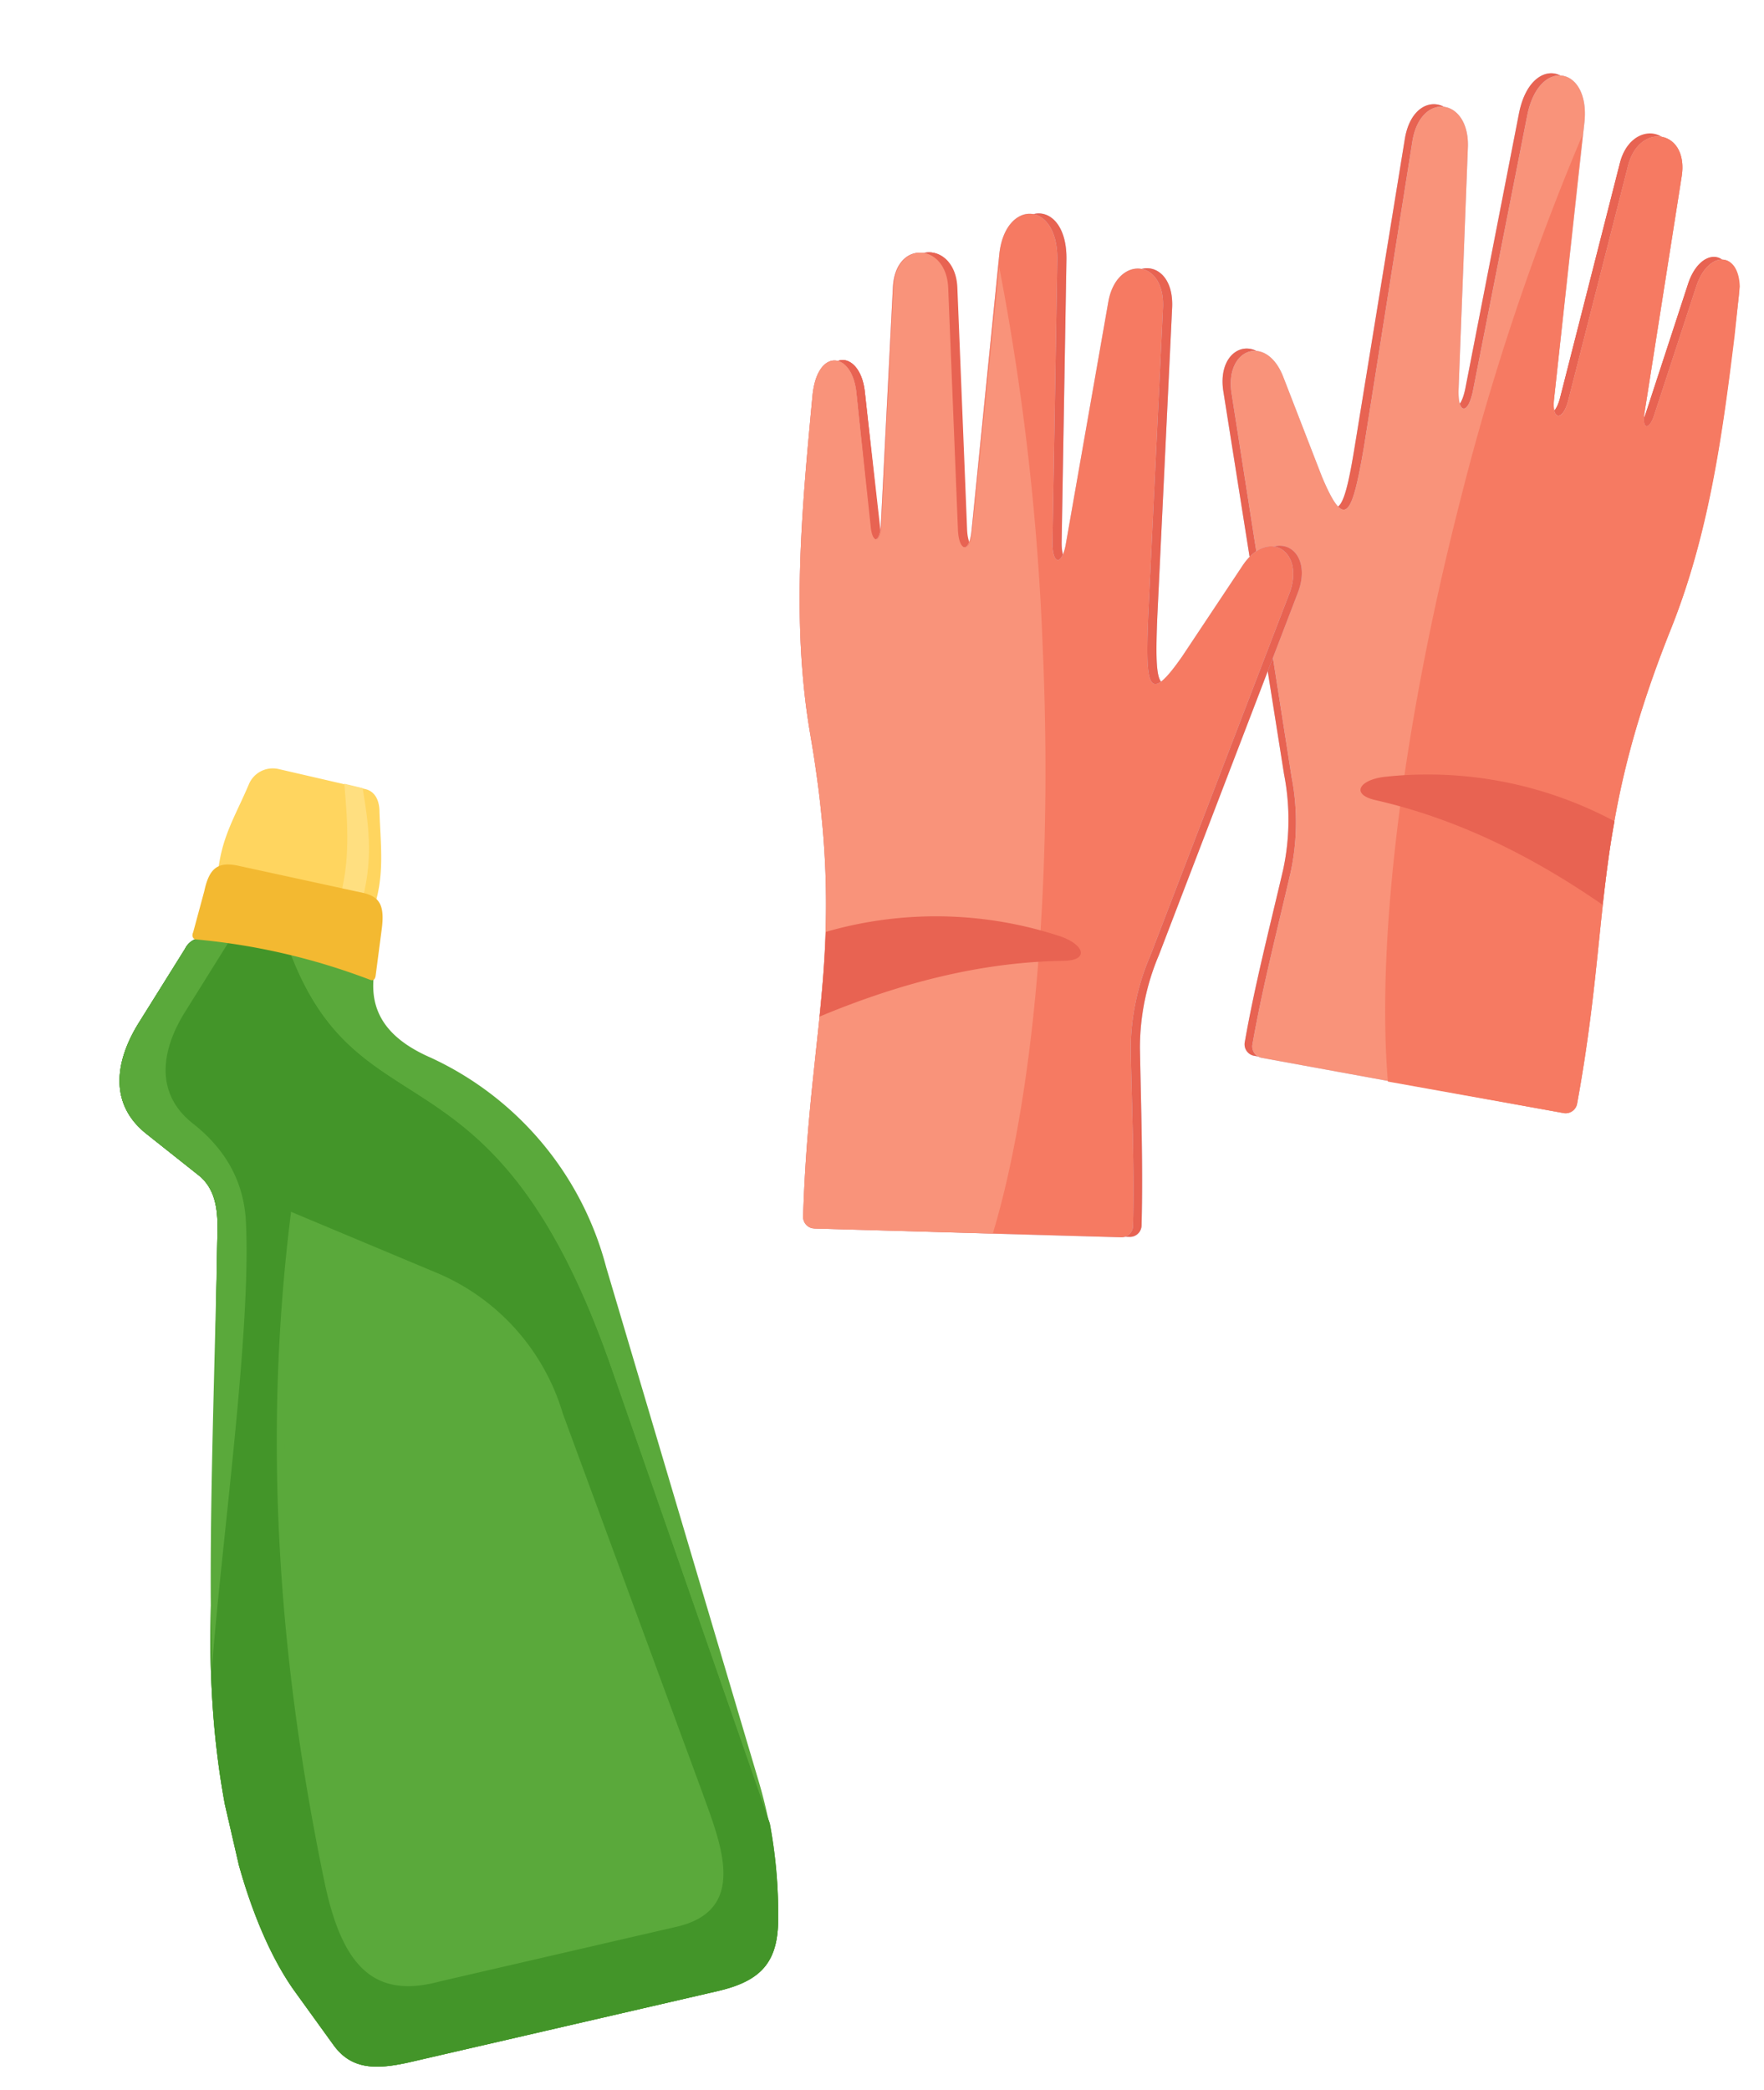
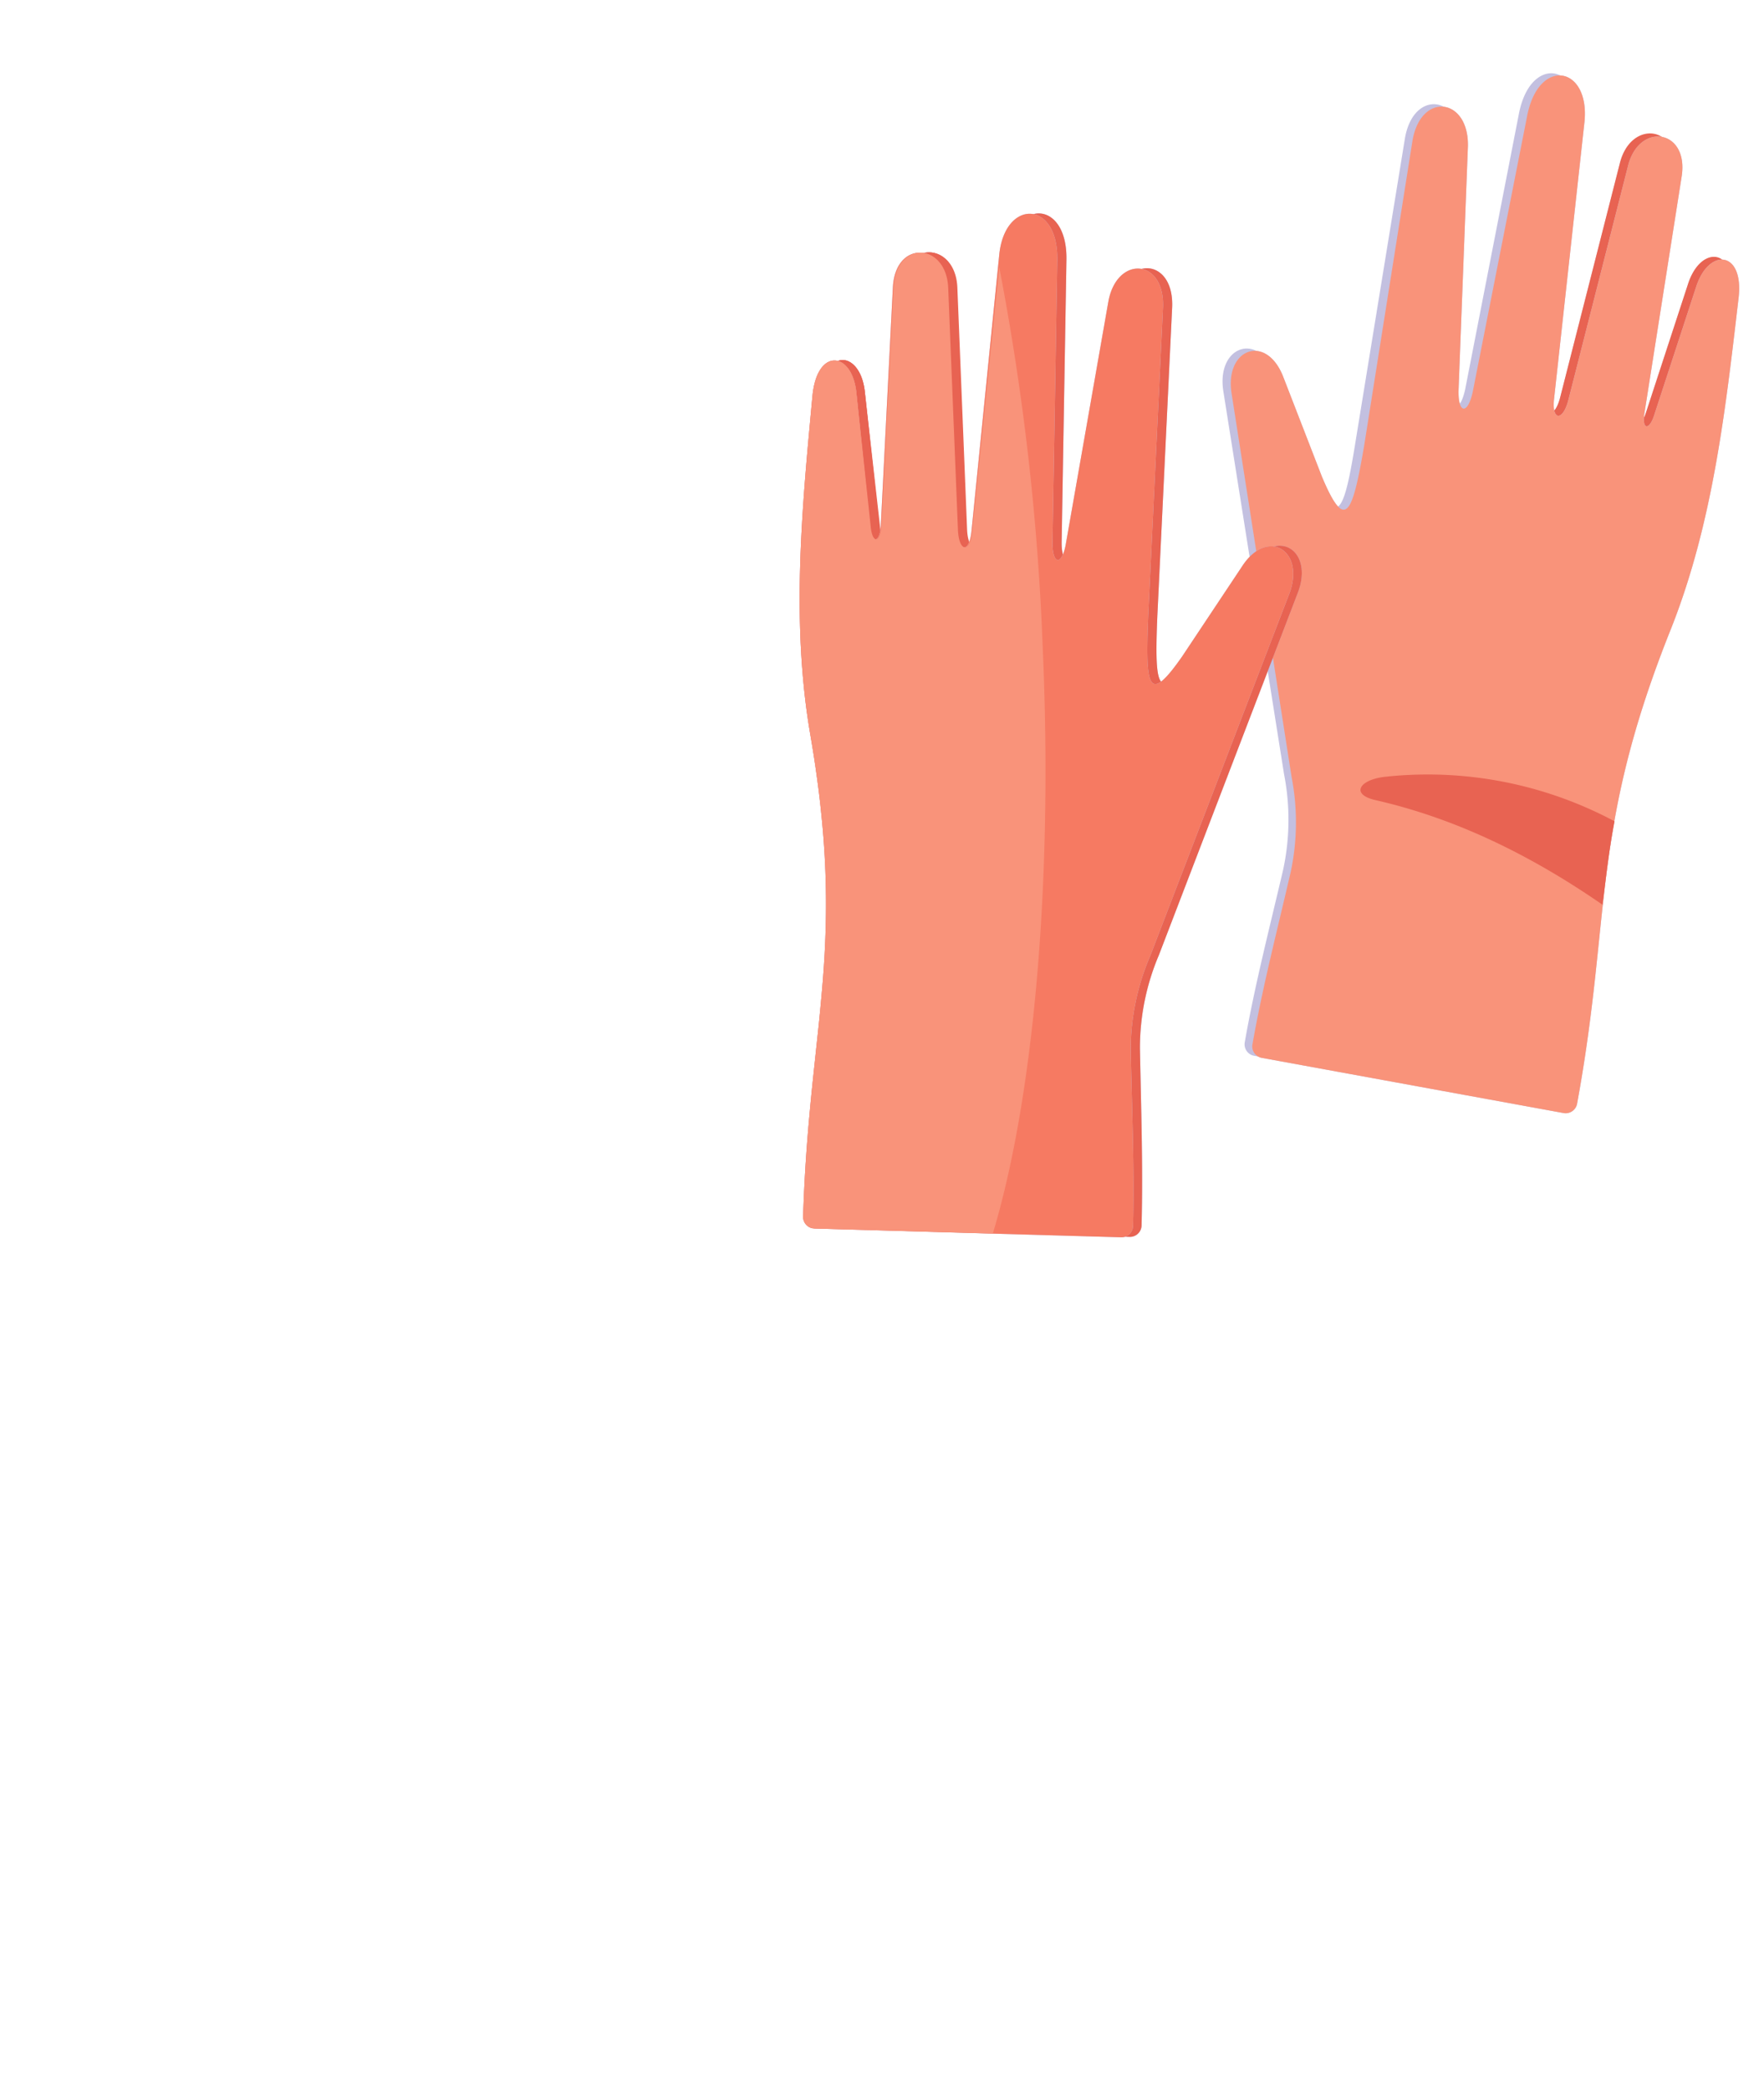
<svg xmlns="http://www.w3.org/2000/svg" width="272.3" height="322.5">
  <clipPath id="a">
    <path fill="none" d="M0 0h140.6v189.2H0z" data-name="Rectangle 2053" />
  </clipPath>
  <clipPath id="b">
-     <path fill="none" d="M0 0h81.4v199.4H0z" data-name="Rectangle 4658" />
-   </clipPath>
+     </clipPath>
  <g fill-rule="evenodd" clip-path="url(#a)" data-name="Group 2833" transform="rotate(6 66.2 1257.8)">
    <path fill="#c3c0e0" d="M134.3 83c-9.2 32.3-4.5 44.7-6.8 74.5a1.8 1.8 0 0 1-1.9 1.7l-47.2-3.6a1.8 1.8 0 0 1-1.6-2c.6-8.8 2-18.2 3.1-27a36.6 36.6 0 0 0-1.4-14.7L63 54.1c-1.8-6.8 4.4-9.8 7.7-3.4l7.5 14.7c4.5 8.2 5.3 5.4 5.9-5.5l2.7-47.5c.5-7.8 8-7.5 8.6-.1l2.5 37.6c.3 3.7 1.8 3.7 2.2 0l3.8-43.1c.8-9.4 8.9-8.7 8.9 0l-.2 43c0 3.4 1.7 3.2 2.2 0l5.4-37c1-7 8.8-6.6 8.4.7l-1.9 37c-.1 2.6 1 2.5 1.5.3l4.4-20.5c1.3-6.3 6.8-6.4 6.7 1-.2 17.2-.3 34.8-5 51.7" data-name="Path 8413" />
-     <path fill="#e86352" d="M134.3 83c-9.2 32.3-4.5 44.7-6.8 74.5a1.8 1.8 0 0 1-1.9 1.7l-47.2-3.6a1.8 1.8 0 0 1-1.6-2c.6-8.8 2-18.2 3.1-27a36.6 36.6 0 0 0-1.4-14.7L63 54.1c-1.8-6.8 4.4-9.8 7.7-3.4l7.5 14.7c4.5 8.2 5.3 5.4 5.9-5.5l2.7-47.5c.5-7.8 8-7.5 8.6-.1l2.5 37.6c.3 3.7 1.8 3.7 2.2 0l3.8-43.1c.8-9.4 8.9-8.7 8.9 0l-.2 43c0 3.4 1.7 3.2 2.2 0l5.4-37c1-7 8.8-6.6 8.4.7l-1.9 37c-.1 2.6 1 2.5 1.5.3l4.4-20.5c1.3-6.3 6.8-6.4 6.7 1-.2 17.2-.3 34.8-5 51.7" data-name="Path 8414" />
    <path fill="#e86352" d="M134.3 83c-9.2 32.3-4.5 44.7-6.8 74.5a1.8 1.8 0 0 1-1.9 1.7L98.1 157c-4-21-3.6-54.1 1.8-90.7a386.8 386.8 0 0 1 12.8-57.6l-.1 41c0 3.4 1.7 3.2 2.2 0l5.4-37c1-7 8.8-6.7 8.4.7l-1.9 37c-.1 2.6 1 2.5 1.5.3l4.4-20.5c1.3-6.3 6.9-6.4 6.8 1-.3 17.2-.3 34.8-5.1 51.7" data-name="Path 8415" />
    <path fill="#c3c0e0" d="M128.7 113.6c-.4 4.4-.4 8.7-.5 13-11.9-6.5-24-11-36.6-12.4-4-.5-2.7-3 1.5-3.9a61.2 61.2 0 0 1 35.6 3.3" data-name="Path 8416" />
    <path fill="#c3c0e0" d="M135.6 83.2c-9.2 32.4-4.5 44.7-6.8 74.6a1.8 1.8 0 0 1-1.9 1.6l-47.2-3.6A1.8 1.8 0 0 1 78 154c.6-8.9 2-18.2 3.1-27.2a36.6 36.6 0 0 0-1.4-14.6L64.3 54.3c-1.8-6.8 4.4-9.8 7.7-3.3l7.5 14.6c4.5 8.2 5.3 5.4 6-5.4L88 12.6c.5-7.7 8-7.5 8.6 0l2.5 37.6c.3 3.6 1.8 3.6 2.2 0L105.2 7c.8-9.4 8.9-8.7 8.9 0l-.2 43c0 3.4 1.7 3.2 2.2 0l5.4-37c1-7 8.8-6.6 8.4.8l-1.9 37c-.1 2.5 1 2.4 1.5.2l4.4-20.5c1.3-6.3 6.8-6.4 6.7 1-.2 17.2-.3 34.8-5 51.7" data-name="Path 8417" />
    <path fill="#f9937a" d="M135.6 83.2c-9.2 32.4-4.5 44.7-6.8 74.6a1.8 1.8 0 0 1-1.9 1.6l-47.2-3.6A1.8 1.8 0 0 1 78 154c.6-8.9 2-18.2 3.1-27.2a36.6 36.6 0 0 0-1.4-14.6L64.3 54.3c-1.8-6.8 4.4-9.8 7.7-3.3l7.5 14.6c4.5 8.2 5.3 5.4 6-5.4L88 12.6c.5-7.7 8-7.5 8.6 0l2.5 37.6c.3 3.6 1.8 3.6 2.2 0L105.2 7c.8-9.4 8.9-8.7 8.9 0l-.2 43c0 3.4 1.7 3.2 2.2 0l5.4-37c1-7 8.8-6.6 8.4.8l-1.9 37c-.1 2.5 1 2.4 1.5.2l4.4-20.5c1.3-6.3 6.8-6.4 6.7 1-.2 17.2-.3 34.8-5 51.7" data-name="Path 8418" />
-     <path fill="#f67a62" d="M135.6 83.2c-9.2 32.4-4.5 44.7-6.8 74.6a1.8 1.8 0 0 1-1.9 1.6l-27.5-2c-4-21.1-3.6-54.2 1.8-90.8A387 387 0 0 1 114 9l-.1 41c0 3.4 1.7 3.3 2.2 0l5.4-37c1-7 8.8-6.6 8.4.8l-1.9 37c-.1 2.5 1 2.4 1.5.2l4.4-20.5c1.3-6.3 6.9-6.4 6.8 1-.3 17.2-.3 34.8-5.1 51.7" data-name="Path 8419" />
    <path fill="#e86352" d="M130 113.8c-.4 4.5-.4 8.7-.5 13-11.9-6.5-24-10.9-36.6-12.4-4-.5-2.7-3 1.5-3.8a61.2 61.2 0 0 1 35.6 3.2" data-name="Path 8420" />
    <path fill="#c3c0e0" d="M6.4 112.8c9.1 32.3 4.5 44.6 6.7 74.5a1.8 1.8 0 0 0 2 1.6l47.2-3.5a1.8 1.8 0 0 0 1.6-2c-.7-8.9-2-18.2-3.1-27.1a36.6 36.6 0 0 1 1.4-14.6l15.5-57.9c1.8-6.8-4.4-9.8-7.7-3.3l-7.6 14.7c-4.5 8.1-5.2 5.4-5.9-5.5l-2.7-47.5c-.4-7.8-8-7.5-8.5-.1l-2.6 37.6c-.2 3.7-1.8 3.7-2.1 0l-3.8-43.2c-.8-9.3-9-8.6-9 0l.2 43c0 3.5-1.7 3.3-2.2 0l-5.4-37c-1-6.9-8.8-6.6-8.4.8l2 37c0 2.5-1.1 2.4-1.6.2L8 60.1c-1.3-6.3-6.8-6.4-6.7 1 .2 17.2.3 34.7 5 51.7" data-name="Path 8421" />
    <path fill="#e86352" d="M6.4 112.8c9.1 32.3 4.5 44.6 6.7 74.5a1.8 1.8 0 0 0 2 1.6l47.2-3.5a1.8 1.8 0 0 0 1.6-2c-.7-8.9-2-18.2-3.1-27.1a36.6 36.6 0 0 1 1.4-14.6l15.5-57.9c1.8-6.8-4.4-9.8-7.7-3.3l-7.6 14.7c-4.5 8.1-5.2 5.4-5.9-5.5l-2.7-47.5c-.4-7.8-8-7.5-8.5-.1l-2.6 37.6c-.2 3.7-1.8 3.7-2.1 0l-3.8-43.2c-.8-9.3-9-8.6-9 0l.2 43c0 3.5-1.7 3.3-2.2 0l-5.4-37c-1-6.9-8.8-6.6-8.4.8l2 37c0 2.5-1.1 2.4-1.6.2L8 60.1c-1.3-6.3-6.8-6.4-6.7 1 .2 17.2.3 34.7 5 51.7" data-name="Path 8422" />
    <path fill="#e86352" d="M6.4 112.8c9.1 32.3 4.5 44.6 6.7 74.5a1.8 1.8 0 0 0 2 1.6l27.5-2c3.9-21 3.6-54.2-1.9-90.8A386.8 386.8 0 0 0 28 38.5l.1 41c0 3.5-1.7 3.3-2.2 0l-5.4-37c-1-6.9-8.8-6.6-8.4.8l2 37c0 2.5-1.1 2.5-1.6.2L8 60.1c-1.3-6.3-6.8-6.4-6.7 1 .2 17.2.3 34.7 5 51.7" data-name="Path 8423" />
    <path fill="#c3c0e0" d="M12 143.3c.3 4.5.4 8.8.4 13.1 12-6.5 24-11 36.6-12.5 4.1-.5 2.8-3-1.4-3.8a61.2 61.2 0 0 0-35.6 3.2" data-name="Path 8424" />
    <path fill="#c3c0e0" d="M5 113c9.2 32.3 4.6 44.6 6.8 74.5a1.8 1.8 0 0 0 2 1.7l47.2-3.6a1.8 1.8 0 0 0 1.6-2c-.7-8.8-2.1-18.2-3.2-27a36.6 36.6 0 0 1 1.5-14.7l15.5-57.8c1.8-6.8-4.4-9.9-7.7-3.4L61 95.4c-4.5 8.2-5.2 5.4-5.9-5.5l-2.7-47.5c-.4-7.8-8-7.5-8.5-.1l-2.6 37.6c-.2 3.7-1.8 3.7-2.1 0l-3.8-43.2c-.8-9.3-9-8.6-9 0l.2 43c0 3.5-1.7 3.3-2.2 0l-5.4-37c-1-6.9-8.8-6.6-8.4.8l2 37c0 2.6-1.1 2.5-1.6.3L6.7 60.3C5.4 54 0 53.9 0 61.3.2 78.4.3 96 5 113" data-name="Path 8425" />
    <path fill="#f67a62" d="M5 113c9.2 32.3 4.6 44.6 6.8 74.5a1.8 1.8 0 0 0 2 1.7l47.2-3.6a1.8 1.8 0 0 0 1.6-2c-.7-8.8-2.1-18.2-3.2-27a36.6 36.6 0 0 1 1.5-14.7l15.5-57.8c1.8-6.8-4.4-9.9-7.7-3.4L61 95.4c-4.5 8.2-5.2 5.4-5.9-5.5l-2.7-47.5c-.4-7.8-8-7.5-8.5-.1l-2.6 37.6c-.2 3.7-1.8 3.7-2.1 0l-3.8-43.2c-.8-9.3-9-8.6-9 0l.2 43c0 3.5-1.7 3.3-2.2 0l-5.4-37c-1-6.9-8.8-6.6-8.4.8l2 37c0 2.6-1.1 2.5-1.6.3L6.7 60.3C5.4 54 0 53.9 0 61.3.2 78.4.3 96 5 113" data-name="Path 8426" />
    <path fill="#f9937a" d="M5 113c9.2 32.3 4.6 44.6 6.8 74.5a1.8 1.8 0 0 0 2 1.7l27.4-2.1c4-21 3.7-54.2-1.8-90.8a386.8 386.8 0 0 0-12.8-57.6l.1 41c0 3.5-1.7 3.3-2.2 0l-5.4-37c-1-6.9-8.8-6.6-8.4.8l2 37c0 2.6-1.1 2.5-1.6.3L6.7 60.3C5.4 54 0 53.9 0 61.3.2 78.4.3 96 5 113" data-name="Path 8427" />
-     <path fill="#e86352" d="M10.7 143.5c.3 4.5.4 8.8.4 13.1 11.9-6.5 24-11 36.6-12.5 4.1-.5 2.8-3-1.4-3.8a61.2 61.2 0 0 0-35.6 3.2" data-name="Path 8428" />
  </g>
  <g fill-rule="evenodd" clip-path="url(#b)" data-name="Group 5800" transform="rotate(-13 562.5 64)">
    <path fill="#5aa93b" d="M26.5 23.1a3 3 0 0 0-2.8 1.1l-9.5 9.5c-4.7 4.7-7.5 11-2.7 17l6.3 7.9c1.9 2.3 2 5.2 1 9.1L4 127.1c-6.2 25.3-4.7 46.3 0 57.6l4 9.5c1.8 4.2 5.3 5.2 11 5.2h48.6c6.9 0 10.2-2.2 11.7-9a72.6 72.6 0 0 0 1.8-21L76 86.7a49.4 49.4 0 0 0-19.1-37.6c-5.4-4-7.6-8.4-5.9-13.8A65.4 65.4 0 0 0 26.5 23" data-name="Path 9092" />
    <path fill="#439529" d="M26.5 23.1a3 3 0 0 0-2.8 1.1l-9.5 9.5c-4.7 4.7-7.5 11-2.7 17l6.3 7.9c1.9 2.3 2 5.2 1 9.1L4 127.1c-6.2 25.3-4.7 46.3 0 57.6l4 9.5c1.8 4.2 5.3 5.2 11 5.2h48.6c6.9 0 10.2-2.2 11.7-9a74.9 74.9 0 0 0 2-14.4l-8-73.6c-5.9-55.2-30-43.1-34-74.5-5.1-3-7.5-3.5-12.9-4.8" data-name="Path 9093" />
    <path fill="#439529" d="M26.5 23.1a3 3 0 0 0-2.8 1.1l-9.5 9.5c-4.7 4.7-7.5 11-2.7 17l6.3 7.9c1.9 2.3 2 5.2 1 9.1L4 127.1c-6.2 25.3-4.7 46.3 0 57.6l4 9.5c1.8 4.2 5.3 5.2 11 5.2h48.6c6.9 0 10.2-2.2 11.7-9a74.9 74.9 0 0 0 2-14.4l-8-73.6c-5.9-55.2-30-43.1-34-74.5-5.1-3-7.5-3.5-12.9-4.8" data-name="Path 9094" />
    <path fill="#5aa93b" d="M26.3 23.1a2.4 2.4 0 0 0-.5 0 3.4 3.4 0 0 0-2.1 1.1l-9.5 9.5c-4.7 4.7-7.5 11-2.7 17l6.3 7.9c1.7 2.1 2 4.8 1.2 8.3-5.6 22.5-12 45.4-16.3 66.7 5.5-17.9 18-50.2 20.8-66.9.7-4.8-.1-10.3-4.7-16-4.8-6-2-12.3 2.7-17l9.4-9.4-4.6-1.2" data-name="Path 9095" />
    <path fill="#5aa93b" d="M30.5 67.4 50.8 82a34.1 34.1 0 0 1 13.6 25.2l7.8 61.6c1 8.4 3 19.5-8.5 19.5H26.3c-10.2.4-14.4-5-14-19.4.8-34.7 6.1-68.5 18.2-101.4" data-name="Path 9096" />
    <path fill="#5aa93b" d="m31 69.3 19.2 13.6a33.1 33.1 0 0 1 13 24.3l7.8 61.6.6 4.8c.3 3.3.6 8.2-1.5 11-1.5 2-4 2.4-6.4 2.4H26.2c-2.8.1-6-.2-8.4-2-4.3-3.4-4.5-11.2-4.4-16.2a314 314 0 0 1 17.7-99.5" data-name="Path 9097" />
    <path fill="#ffd55f" d="M53.6 24.8 31.2 14.2C33 8.7 35.8 6.1 39 1.7a4 4 0 0 1 5-1.3l12.3 6c1.5.7 1.8 2.3 1.4 4-1 5.1-1.4 9.8-4.3 14.4" data-name="Path 9098" />
    <path fill="#ffdf80" d="m51.7 23.9-3.2-1.5c3.1-5.5 4-11.2 4.9-17.5L56 6.2c-.4 6.6-1 11.5-4.4 17.7" data-name="Path 9099" />
-     <path fill="#f3b931" d="M54 28c1.3-3.5.7-4.9-1.5-6l-17.8-8.4c-3.1-1.5-4.6-.6-6.1 2.6L25.5 22c-.3.4-.3.8 0 1.1a101 101 0 0 1 25 12.2c.5.3.8 0 1-.6Z" data-name="Path 9100" />
  </g>
</svg>